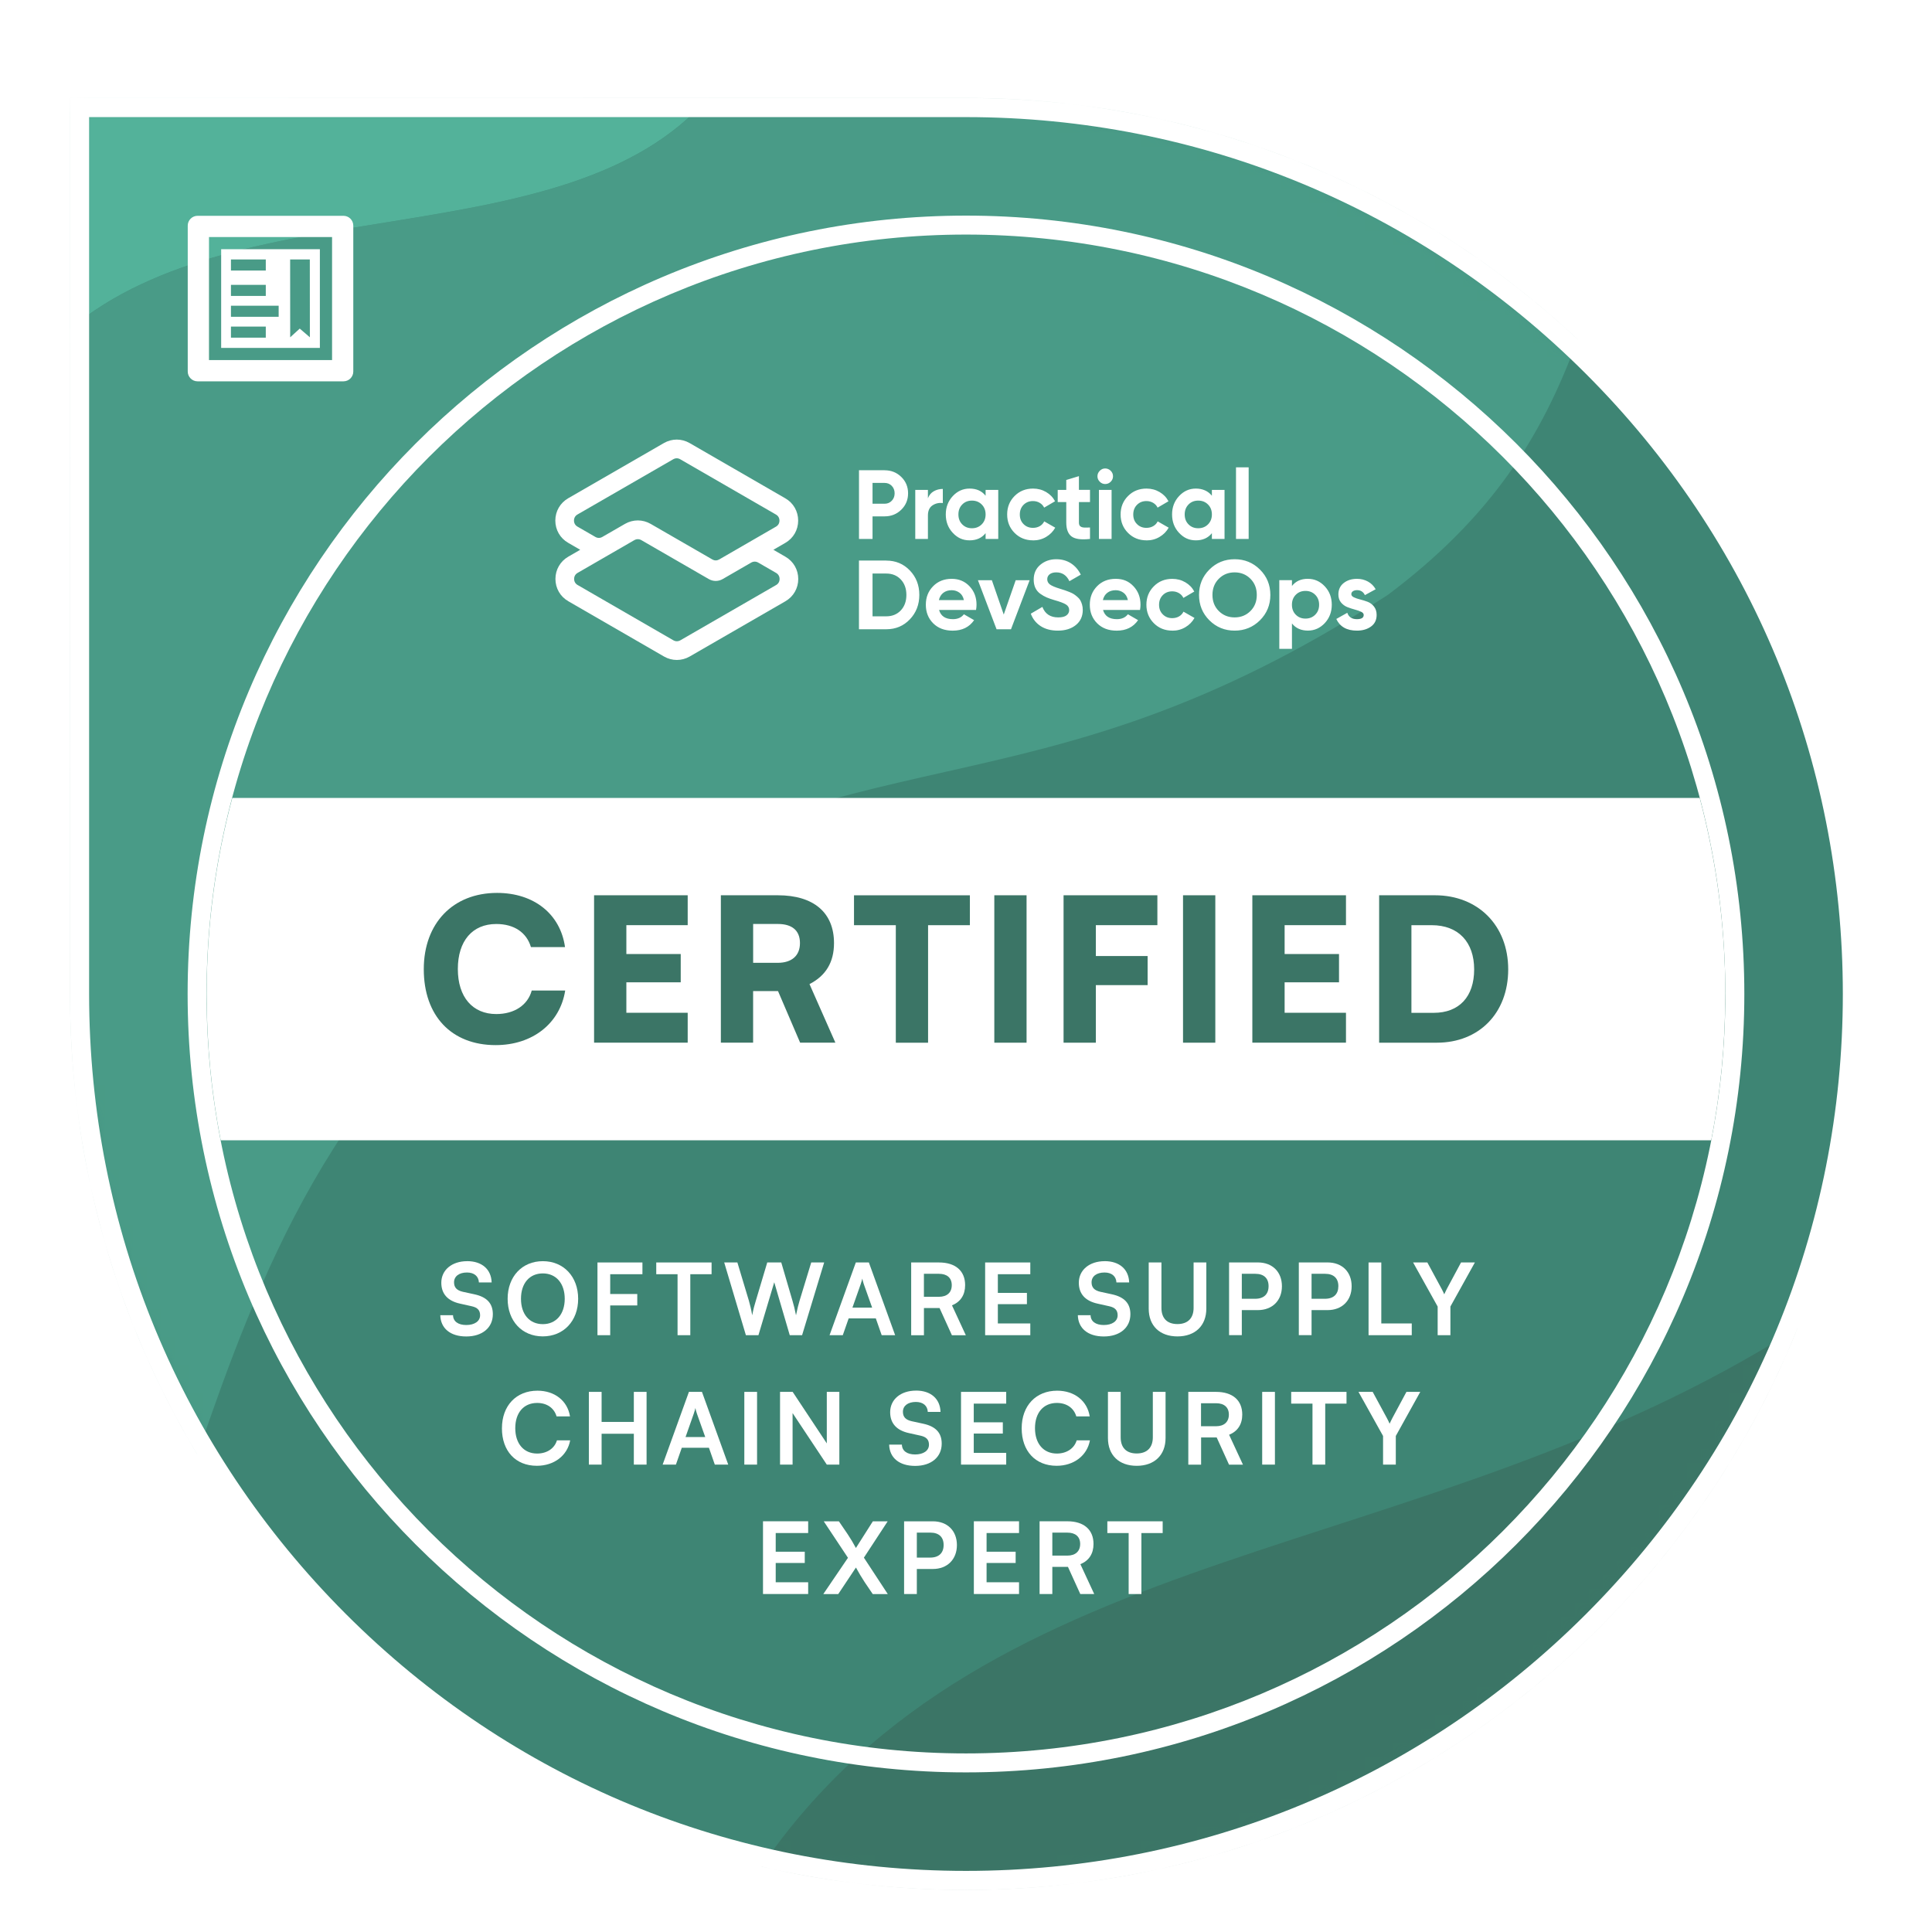
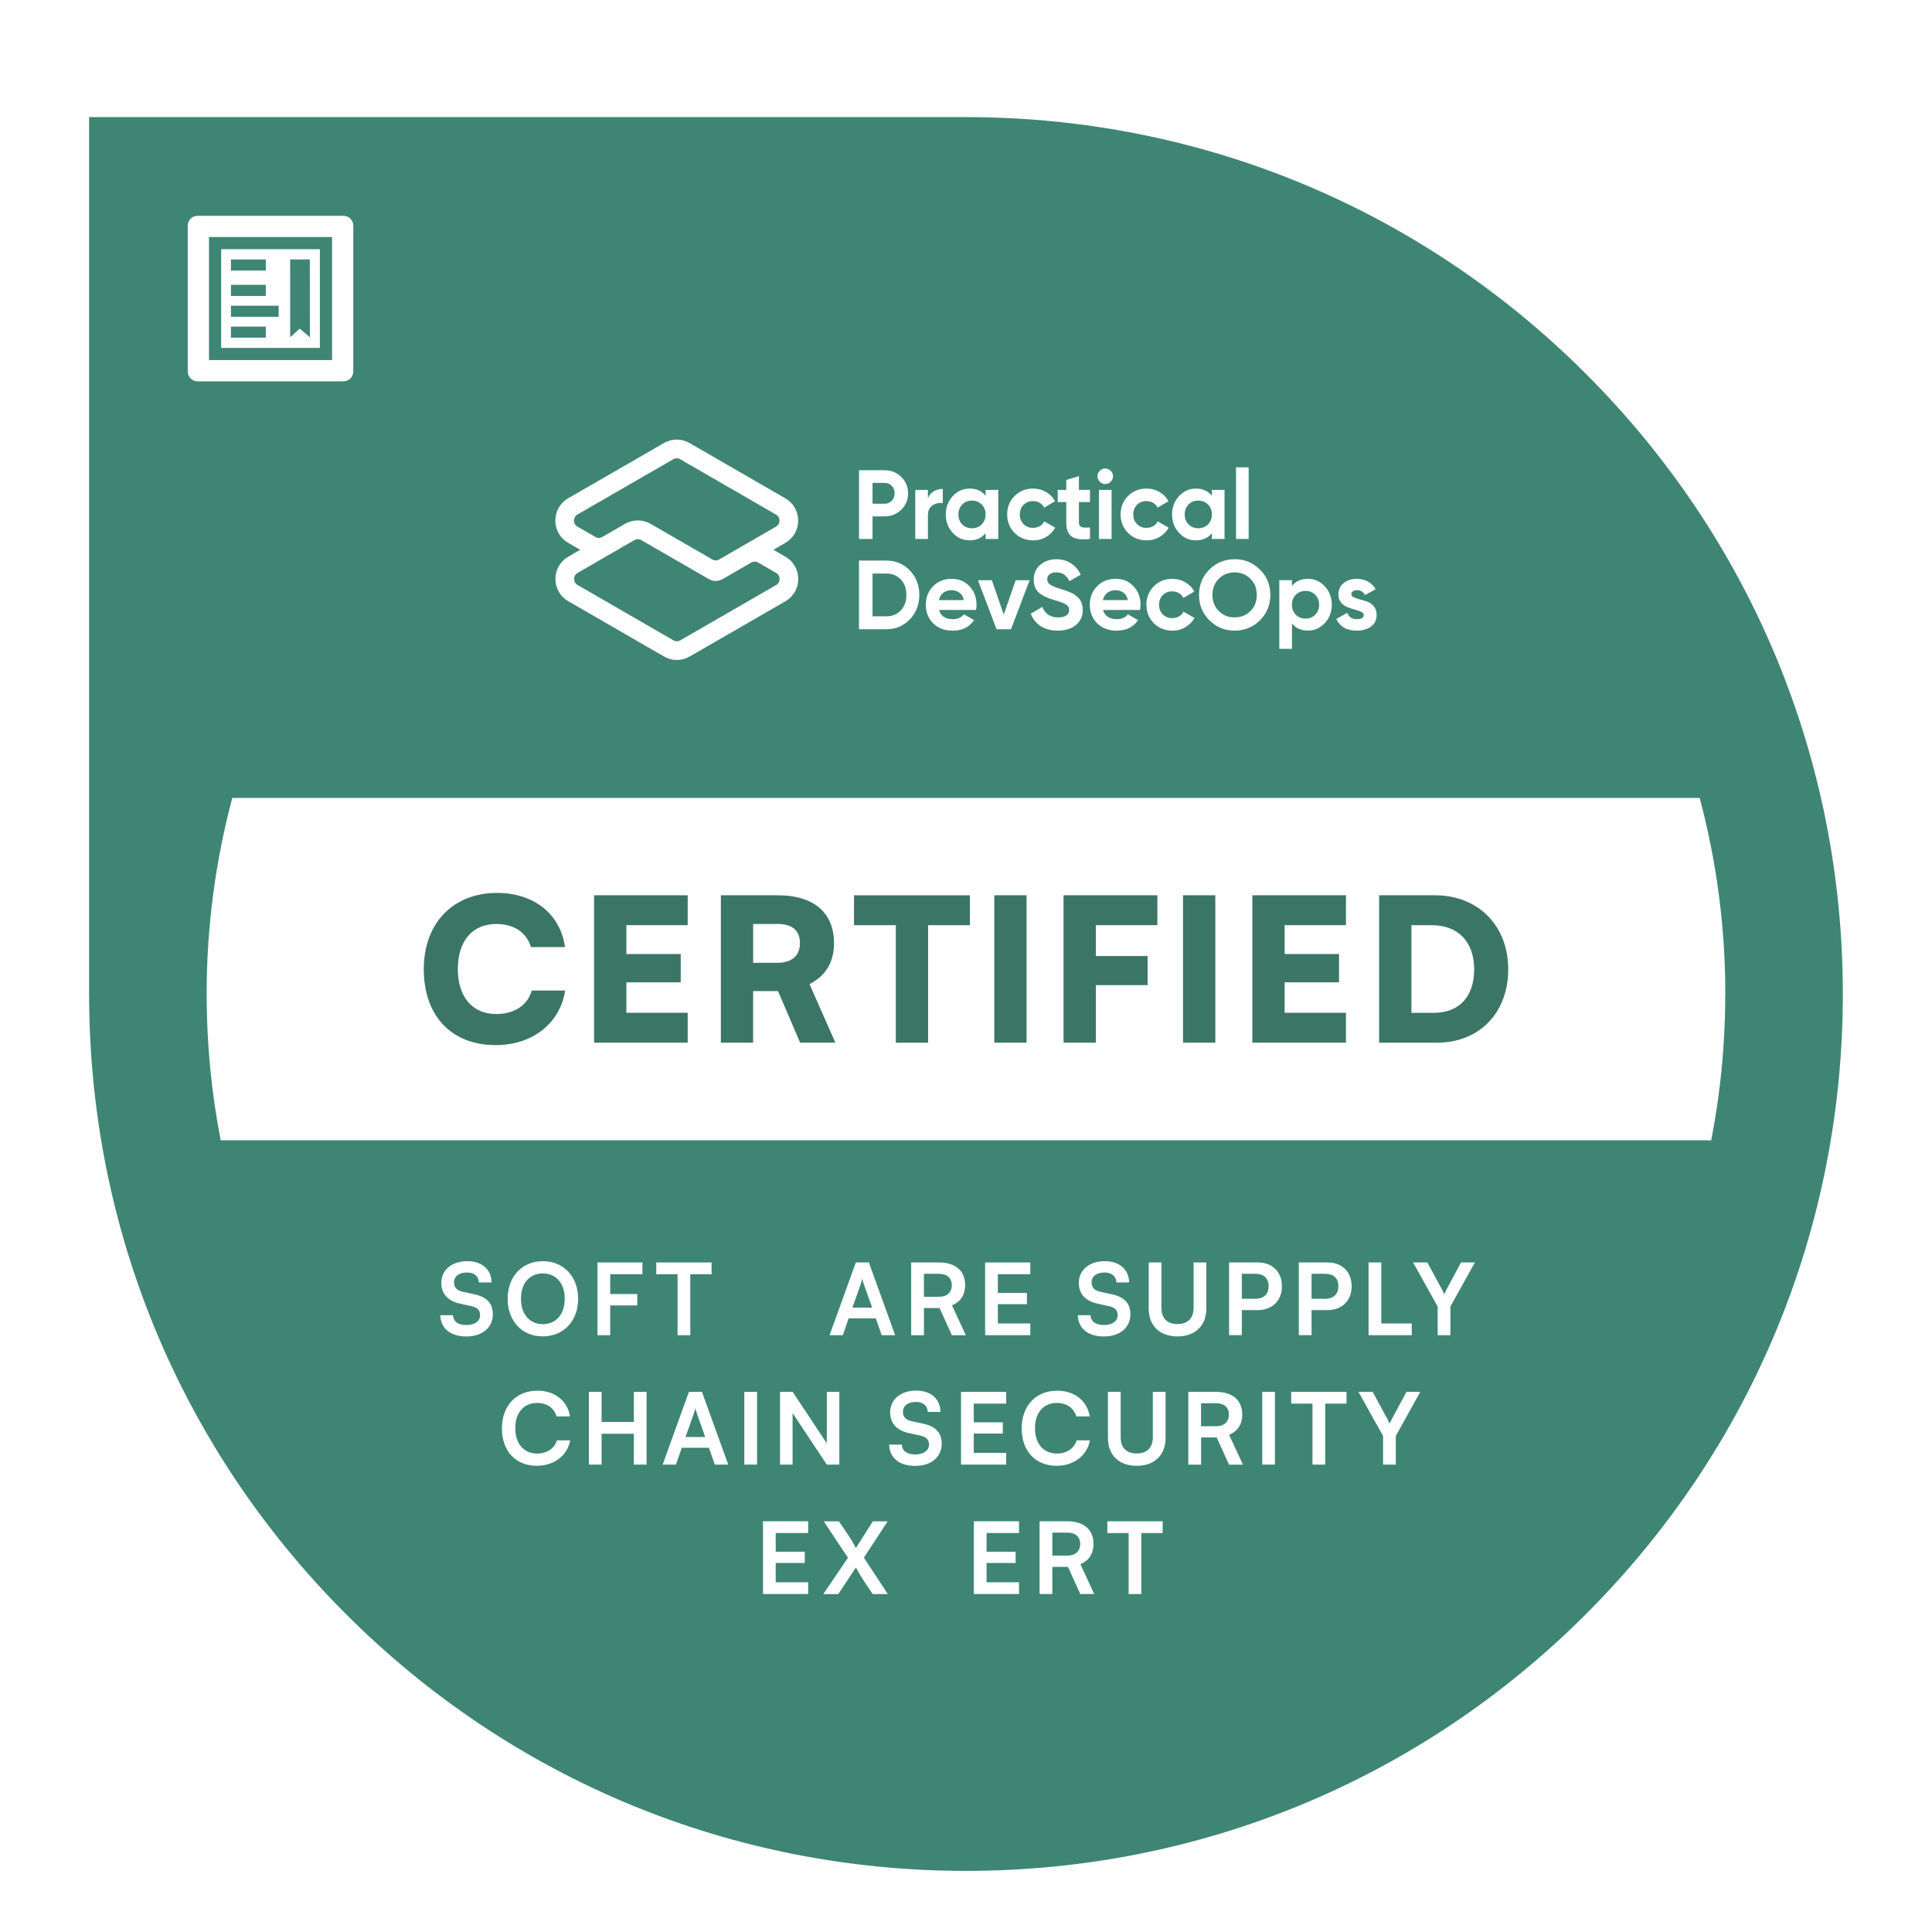
<svg xmlns="http://www.w3.org/2000/svg" width="138" height="138" viewBox="0 0 138 138" fill="none">
  <g filter="url(#filter0_dd_4114_3542)">
    <path d="M68.998 128.476C33.998 128.476 5.523 100.001 5.523 64.998V1.524H68.998C103.998 1.524 132.474 29.999 132.474 65C132.474 100.001 104 128.478 68.998 128.478V128.476Z" fill="#3E8574" />
    <mask id="mask0_4114_3542" style="mask-type:luminance" maskUnits="userSpaceOnUse" x="5" y="1" width="128" height="128">
-       <path d="M68.998 128.476C33.998 128.476 5.523 100.001 5.523 64.998V1.524H68.998C103.998 1.524 132.474 29.999 132.474 65C132.474 100.001 104 128.478 68.998 128.478V128.476Z" fill="white" />
-     </mask>
+       </mask>
    <g mask="url(#mask0_4114_3542)">
      <path d="M128.4 88.853C118.942 112.391 95.903 128.996 68.998 128.996C63.967 128.996 59.079 128.417 54.385 127.324C70.794 103.475 101.432 106.027 128.4 88.853Z" fill="#3B7566" />
      <path d="M5.008 17.494C17.256 7.227 40.518 12.526 50.571 0.996H68.996C85.884 0.996 101.243 7.538 112.684 18.231C110.114 25.285 106.463 30.978 99.146 36.482C73.175 53.317 61.35 45.14 38.09 61.083C23.855 70.841 18.424 85.293 14.1 97.91C8.322 88.292 4.998 77.03 4.998 64.994" fill="#499B87" />
-       <path d="M50.563 0.996C40.51 12.524 17.248 7.227 5 17.494V1.004L50.563 0.996Z" fill="#53B29A" />
+       <path d="M50.563 0.996C40.51 12.524 17.248 7.227 5 17.494V1.004L50.563 0.996" fill="#53B29A" />
    </g>
    <path fill-rule="evenodd" clip-rule="evenodd" d="M14.111 9.415H24.534C24.92 9.415 25.235 9.73 25.235 10.116V20.539C25.235 20.925 24.92 21.238 24.534 21.238H14.111C13.725 21.238 13.41 20.923 13.41 20.539V10.116C13.41 9.732 13.725 9.415 14.111 9.415ZM15.797 11.799V18.851H22.848V11.799H15.797ZM16.496 12.532V13.323H18.985V12.532H16.496ZM16.496 14.348V15.137H18.985V14.348H16.496ZM16.496 15.838V16.63H19.904V15.838H16.496ZM16.496 17.329V18.119H18.985V17.329H16.496ZM22.13 12.532H20.724L20.728 18.093L21.411 17.471L22.134 18.093L22.13 12.532ZM14.928 10.931V19.721H23.719V10.931H14.928Z" fill="white" />
-     <path fill-rule="evenodd" clip-rule="evenodd" d="M68.998 9.401C84.35 9.401 98.25 15.623 108.31 25.686C118.371 35.747 124.595 49.648 124.595 65C124.595 80.352 118.373 94.253 108.31 104.314C98.25 114.374 84.35 120.599 68.998 120.599C53.646 120.599 39.746 114.376 29.685 104.314C19.625 94.253 13.402 80.352 13.402 65C13.402 49.648 19.625 35.747 29.685 25.686C39.746 15.625 53.646 9.401 68.998 9.401ZM107.351 26.643C97.535 16.827 83.975 10.755 68.996 10.755C54.017 10.755 40.457 16.827 30.64 26.643C20.824 36.46 14.753 50.02 14.753 65C14.753 79.98 20.824 93.54 30.64 103.357C40.457 113.173 54.017 119.244 68.996 119.244C83.975 119.244 97.535 113.173 107.351 103.357C117.168 93.54 123.239 79.98 123.239 65C123.239 50.02 117.168 36.46 107.351 26.643Z" fill="white" />
    <path fill-rule="evenodd" clip-rule="evenodd" d="M41.442 33.27L40.584 32.773C40.009 32.443 39.666 31.846 39.666 31.182C39.666 30.519 40.011 29.924 40.584 29.591L47.421 25.647C47.996 25.316 48.683 25.316 49.258 25.647C51.536 26.962 53.816 28.278 56.095 29.595C56.67 29.926 57.012 30.523 57.012 31.186C57.012 31.85 56.67 32.445 56.095 32.777L55.242 33.27L56.101 33.766C56.676 34.097 57.018 34.694 57.018 35.357C57.018 36.021 56.674 36.615 56.101 36.948L49.264 40.893C48.689 41.223 48.004 41.223 47.428 40.893C45.15 39.577 42.87 38.262 40.592 36.944C40.017 36.614 39.674 36.017 39.674 35.353C39.674 34.69 40.019 34.095 40.592 33.762L41.444 33.27H41.442ZM45.31 32.581L41.259 34.92C41.098 35.013 41.009 35.168 41.009 35.353C41.009 35.538 41.098 35.694 41.259 35.786C43.537 37.102 45.818 38.417 48.096 39.735C48.258 39.827 48.435 39.827 48.598 39.735L55.435 35.79C55.597 35.698 55.685 35.542 55.685 35.357C55.685 35.172 55.597 35.016 55.435 34.922L54.159 34.185C53.998 34.093 53.82 34.093 53.657 34.185L51.625 35.359C51.308 35.542 50.94 35.542 50.623 35.359L45.812 32.582C45.65 32.49 45.471 32.49 45.31 32.582V32.581ZM50.873 33.959C51.03 34.05 51.205 34.053 51.361 33.967L55.425 31.619C55.587 31.527 55.675 31.371 55.675 31.186C55.675 31.001 55.587 30.846 55.425 30.753C53.147 29.438 50.867 28.122 48.588 26.805C48.427 26.712 48.25 26.712 48.086 26.805L41.249 30.749C41.088 30.842 40.999 30.997 40.999 31.182C40.999 31.367 41.088 31.523 41.249 31.616L42.525 32.352C42.687 32.445 42.864 32.445 43.025 32.352L44.64 31.421C45.215 31.09 45.902 31.09 46.477 31.421C47.942 32.267 49.406 33.11 50.873 33.957V33.959Z" fill="white" />
    <path d="M63.187 27.591C63.659 27.591 64.055 27.75 64.378 28.067C64.701 28.384 64.863 28.774 64.863 29.237C64.863 29.7 64.701 30.09 64.378 30.407C64.055 30.724 63.657 30.883 63.187 30.883H62.324V32.496H61.357V27.589H63.187V27.591ZM63.187 29.981C63.392 29.981 63.563 29.91 63.699 29.767C63.835 29.625 63.902 29.448 63.902 29.237C63.902 29.026 63.833 28.845 63.699 28.705C63.563 28.565 63.392 28.494 63.187 28.494H62.324V29.981H63.187ZM66.278 29.595C66.363 29.371 66.501 29.203 66.696 29.091C66.891 28.979 67.105 28.924 67.344 28.924V29.932C67.068 29.898 66.822 29.956 66.605 30.099C66.389 30.245 66.28 30.485 66.28 30.822V32.498H65.376V28.993H66.28V29.595H66.278ZM70.4 28.993H71.304V32.498H70.4V32.084C70.128 32.425 69.748 32.596 69.258 32.596C68.767 32.596 68.389 32.417 68.056 32.061C67.722 31.704 67.556 31.265 67.556 30.747C67.556 30.229 67.724 29.79 68.056 29.434C68.389 29.077 68.791 28.898 69.258 28.898C69.748 28.898 70.13 29.067 70.4 29.41V28.997V28.993ZM68.732 31.456C68.915 31.641 69.145 31.732 69.425 31.732C69.705 31.732 69.937 31.639 70.122 31.456C70.307 31.271 70.4 31.035 70.4 30.745C70.4 30.456 70.307 30.218 70.122 30.034C69.937 29.849 69.705 29.757 69.425 29.757C69.145 29.757 68.913 29.849 68.732 30.034C68.549 30.22 68.458 30.456 68.458 30.745C68.458 31.035 68.549 31.273 68.732 31.456ZM73.791 32.596C73.263 32.596 72.822 32.419 72.469 32.065C72.117 31.71 71.94 31.271 71.94 30.747C71.94 30.223 72.117 29.784 72.469 29.43C72.822 29.075 73.263 28.898 73.791 28.898C74.131 28.898 74.443 28.981 74.722 29.144C75.002 29.308 75.215 29.528 75.36 29.804L74.582 30.259C74.511 30.113 74.405 29.999 74.263 29.916C74.122 29.832 73.96 29.79 73.783 29.79C73.511 29.79 73.287 29.881 73.109 30.06C72.932 30.239 72.844 30.47 72.844 30.751C72.844 31.033 72.932 31.255 73.109 31.434C73.287 31.614 73.511 31.704 73.783 31.704C73.964 31.704 74.127 31.663 74.269 31.582C74.411 31.5 74.517 31.387 74.588 31.241L75.374 31.691C75.22 31.966 75.002 32.187 74.722 32.352C74.443 32.518 74.131 32.6 73.791 32.6V32.596ZM77.857 29.863H77.066V31.32C77.066 31.442 77.095 31.531 77.156 31.586C77.217 31.641 77.306 31.673 77.422 31.681C77.538 31.687 77.684 31.687 77.857 31.677V32.496C77.235 32.565 76.798 32.508 76.544 32.321C76.29 32.134 76.162 31.799 76.162 31.318V29.861H75.551V28.993H76.162V28.284L77.066 28.01V28.991H77.857V29.859V29.863ZM78.942 28.573C78.793 28.573 78.662 28.518 78.554 28.408C78.444 28.297 78.389 28.168 78.389 28.02C78.389 27.872 78.444 27.74 78.554 27.628C78.665 27.516 78.794 27.461 78.942 27.461C79.09 27.461 79.228 27.518 79.338 27.628C79.448 27.74 79.501 27.87 79.501 28.02C79.501 28.169 79.446 28.299 79.338 28.408C79.228 28.518 79.096 28.573 78.942 28.573ZM78.495 32.498V28.993H79.399V32.498H78.495ZM81.894 32.596C81.366 32.596 80.925 32.419 80.573 32.065C80.22 31.71 80.043 31.271 80.043 30.747C80.043 30.223 80.22 29.784 80.573 29.43C80.925 29.075 81.366 28.898 81.894 28.898C82.235 28.898 82.546 28.981 82.825 29.144C83.105 29.308 83.318 29.528 83.463 29.804L82.686 30.259C82.617 30.113 82.508 29.999 82.367 29.916C82.225 29.832 82.063 29.79 81.886 29.79C81.614 29.79 81.39 29.881 81.213 30.06C81.035 30.239 80.947 30.47 80.947 30.751C80.947 31.033 81.035 31.255 81.213 31.434C81.39 31.614 81.614 31.704 81.886 31.704C82.067 31.704 82.231 31.663 82.372 31.582C82.514 31.5 82.621 31.387 82.691 31.241L83.477 31.691C83.323 31.966 83.105 32.187 82.825 32.352C82.546 32.518 82.235 32.6 81.894 32.6V32.596ZM86.563 28.993H87.467V32.498H86.563V32.084C86.291 32.425 85.911 32.596 85.421 32.596C84.93 32.596 84.552 32.417 84.219 32.061C83.885 31.704 83.719 31.265 83.719 30.747C83.719 30.229 83.887 29.79 84.219 29.434C84.554 29.075 84.954 28.898 85.421 28.898C85.887 28.898 86.293 29.067 86.563 29.41V28.997V28.993ZM84.895 31.456C85.078 31.641 85.308 31.732 85.588 31.732C85.868 31.732 86.102 31.639 86.285 31.456C86.47 31.271 86.563 31.035 86.563 30.745C86.563 30.456 86.47 30.218 86.285 30.034C86.1 29.849 85.868 29.757 85.588 29.757C85.308 29.757 85.076 29.849 84.895 30.034C84.714 30.22 84.621 30.456 84.621 30.745C84.621 31.035 84.712 31.273 84.895 31.456ZM88.286 32.498V27.382H89.19V32.498H88.286Z" fill="white" />
    <path d="M63.305 34.042C63.978 34.042 64.54 34.278 64.99 34.748C65.442 35.221 65.666 35.802 65.666 36.493C65.666 37.184 65.439 37.767 64.99 38.238C64.54 38.711 63.978 38.947 63.305 38.947H61.355V34.04H63.305V34.042ZM63.305 38.023C63.73 38.023 64.075 37.882 64.343 37.6C64.609 37.316 64.742 36.95 64.742 36.495C64.742 36.04 64.609 35.674 64.343 35.391C64.077 35.109 63.73 34.967 63.305 34.967H62.324V38.023H63.305ZM67.076 37.566C67.198 38.006 67.527 38.226 68.064 38.226C68.409 38.226 68.673 38.11 68.85 37.876L69.579 38.297C69.234 38.797 68.724 39.047 68.051 39.047C67.472 39.047 67.007 38.872 66.656 38.522C66.306 38.171 66.131 37.73 66.131 37.196C66.131 36.663 66.304 36.227 66.649 35.875C66.993 35.522 67.438 35.345 67.98 35.345C68.494 35.345 68.917 35.522 69.252 35.877C69.587 36.231 69.752 36.67 69.752 37.194C69.752 37.31 69.74 37.434 69.717 37.566H67.074H67.076ZM67.062 36.865H68.85C68.799 36.627 68.693 36.45 68.531 36.334C68.37 36.218 68.186 36.158 67.982 36.158C67.74 36.158 67.539 36.219 67.379 36.344C67.22 36.468 67.115 36.641 67.064 36.865H67.062ZM72.55 35.444H73.545L72.213 38.949H71.184L69.852 35.444H70.847L71.696 37.897L72.55 35.444ZM75.557 39.045C75.071 39.045 74.663 38.937 74.33 38.721C73.999 38.504 73.765 38.206 73.629 37.834L74.456 37.35C74.647 37.85 75.023 38.1 75.585 38.1C75.856 38.1 76.055 38.051 76.181 37.952C76.307 37.854 76.37 37.73 76.37 37.58C76.37 37.407 76.294 37.273 76.14 37.177C75.986 37.08 75.711 36.976 75.313 36.865C75.094 36.8 74.907 36.736 74.756 36.67C74.604 36.605 74.452 36.517 74.301 36.409C74.149 36.298 74.033 36.16 73.954 35.991C73.875 35.824 73.836 35.627 73.836 35.402C73.836 34.959 73.994 34.605 74.309 34.341C74.624 34.077 75.004 33.945 75.447 33.945C75.845 33.945 76.193 34.042 76.495 34.236C76.796 34.431 77.03 34.701 77.199 35.046L76.386 35.514C76.189 35.093 75.876 34.884 75.447 34.884C75.246 34.884 75.088 34.93 74.974 35.02C74.86 35.111 74.803 35.229 74.803 35.375C74.803 35.528 74.868 35.654 74.996 35.749C75.124 35.845 75.37 35.95 75.736 36.06C75.886 36.107 75.998 36.143 76.075 36.168C76.152 36.194 76.258 36.233 76.39 36.286C76.524 36.34 76.626 36.391 76.699 36.438C76.772 36.485 76.855 36.548 76.947 36.627C77.04 36.706 77.113 36.789 77.162 36.873C77.211 36.958 77.253 37.058 77.288 37.178C77.323 37.299 77.341 37.427 77.341 37.566C77.341 38.019 77.176 38.38 76.847 38.646C76.518 38.911 76.089 39.045 75.561 39.045H75.557ZM78.788 37.566C78.911 38.006 79.24 38.226 79.777 38.226C80.122 38.226 80.385 38.11 80.563 37.876L81.291 38.297C80.947 38.797 80.437 39.047 79.763 39.047C79.184 39.047 78.72 38.872 78.369 38.522C78.019 38.171 77.843 37.73 77.843 37.196C77.843 36.663 78.017 36.227 78.361 35.875C78.706 35.522 79.151 35.345 79.692 35.345C80.234 35.345 80.632 35.522 80.965 35.877C81.299 36.231 81.465 36.67 81.465 37.194C81.465 37.31 81.453 37.434 81.429 37.566H78.787H78.788ZM78.775 36.865H80.563C80.512 36.627 80.405 36.45 80.244 36.334C80.082 36.218 79.899 36.158 79.694 36.158C79.452 36.158 79.251 36.219 79.092 36.344C78.932 36.468 78.828 36.641 78.777 36.865H78.775ZM83.737 39.045C83.209 39.045 82.768 38.868 82.416 38.514C82.063 38.157 81.886 37.72 81.886 37.196C81.886 36.672 82.063 36.233 82.416 35.879C82.768 35.522 83.209 35.347 83.737 35.347C84.078 35.347 84.389 35.43 84.668 35.593C84.948 35.757 85.161 35.977 85.306 36.253L84.529 36.708C84.458 36.562 84.351 36.448 84.21 36.365C84.068 36.281 83.906 36.239 83.729 36.239C83.457 36.239 83.233 36.33 83.056 36.509C82.879 36.688 82.79 36.919 82.79 37.2C82.79 37.482 82.879 37.704 83.056 37.883C83.233 38.063 83.457 38.153 83.729 38.153C83.91 38.153 84.074 38.112 84.216 38.031C84.357 37.949 84.464 37.836 84.535 37.691L85.32 38.139C85.167 38.415 84.948 38.636 84.668 38.801C84.389 38.967 84.078 39.049 83.737 39.049V39.045ZM89.997 38.307C89.501 38.799 88.898 39.045 88.189 39.045C87.481 39.045 86.878 38.799 86.384 38.307C85.891 37.815 85.645 37.21 85.645 36.495C85.645 35.78 85.891 35.176 86.384 34.684C86.876 34.191 87.478 33.945 88.189 33.945C88.9 33.945 89.503 34.191 89.997 34.684C90.493 35.176 90.739 35.78 90.739 36.495C90.739 37.21 90.491 37.815 89.997 38.307ZM87.059 37.647C87.362 37.949 87.738 38.1 88.187 38.1C88.636 38.1 89.013 37.949 89.316 37.647C89.619 37.346 89.771 36.962 89.771 36.495C89.771 36.029 89.619 35.642 89.316 35.339C89.013 35.036 88.636 34.884 88.187 34.884C87.738 34.884 87.362 35.036 87.059 35.339C86.756 35.642 86.604 36.029 86.604 36.495C86.604 36.962 86.756 37.346 87.059 37.647ZM93.418 35.345C93.89 35.345 94.292 35.524 94.627 35.881C94.961 36.237 95.127 36.676 95.127 37.194C95.127 37.712 94.959 38.151 94.627 38.508C94.292 38.864 93.89 39.043 93.418 39.043C92.945 39.043 92.549 38.874 92.283 38.531V40.347H91.379V35.442H92.283V35.855C92.549 35.514 92.927 35.343 93.418 35.343V35.345ZM92.555 37.907C92.738 38.092 92.969 38.185 93.248 38.185C93.528 38.185 93.762 38.092 93.945 37.907C94.13 37.722 94.223 37.486 94.223 37.196C94.223 36.907 94.13 36.669 93.945 36.485C93.76 36.3 93.528 36.208 93.248 36.208C92.969 36.208 92.736 36.3 92.555 36.485C92.372 36.67 92.281 36.907 92.281 37.196C92.281 37.486 92.372 37.724 92.555 37.907ZM96.523 36.438C96.523 36.531 96.584 36.608 96.708 36.666C96.832 36.726 96.984 36.777 97.161 36.82C97.338 36.865 97.517 36.921 97.693 36.987C97.87 37.056 98.021 37.169 98.145 37.328C98.269 37.488 98.331 37.685 98.331 37.923C98.331 38.283 98.197 38.559 97.927 38.754C97.659 38.949 97.322 39.045 96.921 39.045C96.2 39.045 95.71 38.768 95.45 38.212L96.235 37.771C96.338 38.075 96.566 38.226 96.923 38.226C97.246 38.226 97.407 38.126 97.407 37.925C97.407 37.832 97.346 37.755 97.222 37.696C97.098 37.639 96.948 37.586 96.769 37.539C96.592 37.492 96.415 37.434 96.237 37.364C96.06 37.293 95.909 37.182 95.784 37.031C95.66 36.879 95.599 36.688 95.599 36.46C95.599 36.115 95.727 35.841 95.981 35.642C96.235 35.444 96.552 35.345 96.93 35.345C97.216 35.345 97.474 35.41 97.708 35.538C97.941 35.666 98.126 35.849 98.262 36.088L97.492 36.509C97.379 36.271 97.192 36.153 96.93 36.153C96.814 36.153 96.718 36.178 96.639 36.229C96.562 36.281 96.523 36.352 96.523 36.44V36.438Z" fill="white" />
    <path d="M33.369 84.082C34.421 84.082 35.09 84.665 35.118 85.604H34.208C34.186 85.157 33.867 84.893 33.355 84.893C32.794 84.893 32.432 85.163 32.432 85.596C32.432 85.966 32.631 86.173 33.064 86.272L33.881 86.449C34.769 86.64 35.203 87.095 35.203 87.871C35.203 88.838 34.448 89.462 33.304 89.462C32.16 89.462 31.471 88.873 31.449 87.942H32.359C32.367 88.383 32.721 88.644 33.304 88.644C33.887 88.644 34.293 88.381 34.293 87.947C34.293 87.599 34.115 87.394 33.688 87.302L32.865 87.118C31.985 86.927 31.522 86.421 31.522 85.626C31.522 84.716 32.274 84.084 33.369 84.084V84.082Z" fill="white" />
    <path d="M38.769 89.456C37.284 89.456 36.26 88.355 36.26 86.77C36.26 85.184 37.292 84.084 38.775 84.084C40.257 84.084 41.297 85.186 41.297 86.77C41.297 88.353 40.259 89.456 38.767 89.456H38.769ZM38.775 84.958C37.823 84.958 37.213 85.661 37.213 86.77C37.213 87.879 37.823 88.582 38.775 88.582C39.726 88.582 40.338 87.863 40.338 86.77C40.338 85.677 39.728 84.958 38.775 84.958Z" fill="white" />
    <path d="M43.586 87.246V89.371H42.676V84.176H45.888V85.015H43.586V86.429H45.519V87.246H43.586Z" fill="white" />
    <path d="M46.875 84.176H50.827V85.015H49.307V89.371H48.397V85.015H46.875V84.176Z" fill="white" />
-     <path d="M51.725 84.176H52.67L53.495 86.919C53.574 87.205 53.651 87.494 53.729 87.949C53.816 87.487 53.893 87.217 53.985 86.919L54.803 84.176H55.805L56.608 86.919C56.695 87.211 56.772 87.51 56.858 87.949C56.957 87.467 57.028 87.189 57.106 86.927L57.945 84.176H58.869L57.292 89.371H56.411L55.303 85.59L54.174 89.371H53.278L51.729 84.176H51.725Z" fill="white" />
    <path d="M59.254 89.371L61.131 84.176H62.062L63.939 89.371H62.978L62.558 88.17H60.619L60.199 89.371H59.254ZM60.888 87.402H62.296L61.7 85.724C61.658 85.588 61.607 85.433 61.593 85.326C61.572 85.427 61.528 85.582 61.479 85.724L60.888 87.402Z" fill="white" />
    <path d="M65.084 89.371V84.176H67.067C68.249 84.176 68.938 84.773 68.938 85.797C68.938 86.494 68.611 86.99 67.999 87.24L68.987 89.373H67.993L67.112 87.433H65.996V89.373H65.086L65.084 89.371ZM65.994 86.628H67.067C67.644 86.628 67.983 86.323 67.983 85.797C67.983 85.271 67.642 84.986 67.067 84.986H65.994V86.628Z" fill="white" />
    <path d="M70.367 89.371V84.176H73.593V85.015H71.275V86.35H73.351V87.154H71.275V88.532H73.593V89.371H70.367Z" fill="white" />
    <path d="M78.906 84.082C79.958 84.082 80.626 84.665 80.655 85.604H79.745C79.724 85.157 79.405 84.893 78.893 84.893C78.331 84.893 77.969 85.163 77.969 85.596C77.969 85.966 78.168 86.173 78.601 86.272L79.418 86.449C80.306 86.64 80.742 87.095 80.742 87.871C80.742 88.838 79.987 89.462 78.843 89.462C77.699 89.462 77.01 88.873 76.988 87.942H77.898C77.906 88.383 78.26 88.644 78.843 88.644C79.426 88.644 79.832 88.381 79.832 87.947C79.832 87.599 79.655 87.394 79.227 87.302L78.402 87.118C77.52 86.927 77.059 86.421 77.059 85.626C77.059 84.716 77.813 84.084 78.906 84.084V84.082Z" fill="white" />
    <path d="M82.051 84.176H82.96V87.418C82.96 88.164 83.366 88.576 84.105 88.576C84.843 88.576 85.257 88.156 85.257 87.418V84.176H86.166V87.475C86.166 88.69 85.371 89.458 84.105 89.458C82.838 89.458 82.051 88.698 82.051 87.475V84.176Z" fill="white" />
    <path d="M88.701 87.579V89.369H87.791V84.174H89.845C90.891 84.174 91.566 84.856 91.566 85.874C91.566 86.892 90.885 87.579 89.845 87.579H88.701ZM88.701 84.986V86.77H89.654C90.278 86.77 90.613 86.437 90.613 85.868C90.613 85.299 90.272 84.986 89.668 84.986H88.701Z" fill="white" />
    <path d="M93.683 87.579V89.369H92.773V84.174H94.827C95.871 84.174 96.546 84.856 96.546 85.874C96.546 86.892 95.865 87.579 94.827 87.579H93.683ZM93.683 84.986V86.77H94.636C95.263 86.77 95.597 86.437 95.597 85.868C95.597 85.299 95.255 84.986 94.652 84.986H93.685H93.683Z" fill="white" />
    <path d="M98.664 88.532H100.84V89.371H97.754V84.176H98.664V88.532Z" fill="white" />
    <path d="M100.938 84.176H101.954L102.976 86.067C103.054 86.209 103.104 86.323 103.161 86.451C103.224 86.323 103.253 86.238 103.344 86.067L104.36 84.176H105.349L103.6 87.325V89.371H102.69V87.325L100.936 84.176H100.938Z" fill="white" />
    <path d="M35.853 96.021C35.853 94.408 36.87 93.335 38.39 93.335C39.619 93.335 40.536 94.054 40.714 95.169H39.755C39.577 94.564 39.057 94.21 38.368 94.21C37.409 94.21 36.805 94.907 36.805 96.013C36.805 97.12 37.415 97.825 38.368 97.825C39.071 97.825 39.613 97.455 39.782 96.88H40.727C40.529 97.975 39.575 98.699 38.345 98.699C36.83 98.699 35.852 97.648 35.852 96.021H35.853Z" fill="white" />
    <path d="M42.062 98.615V93.42H42.972V95.566H45.274V93.42H46.184V98.615H45.274V96.411H42.972V98.615H42.062Z" fill="white" />
    <path d="M47.332 98.615L49.209 93.42H50.14L52.017 98.615H51.058L50.638 97.413H48.699L48.279 98.615H47.334H47.332ZM48.967 96.647H50.374L49.778 94.97C49.734 94.834 49.685 94.678 49.672 94.572C49.65 94.672 49.606 94.828 49.557 94.97L48.967 96.647Z" fill="white" />
    <path d="M54.076 98.615H53.166V93.42H54.076V98.615Z" fill="white" />
    <path d="M55.717 98.615V93.42H56.619L59.057 97.1V93.42H59.953V98.615H59.057L56.613 94.934V98.615H55.717Z" fill="white" />
    <path d="M65.432 93.327C66.483 93.327 67.151 93.91 67.18 94.85H66.271C66.249 94.403 65.928 94.139 65.418 94.139C64.857 94.139 64.494 94.409 64.494 94.842C64.494 95.212 64.693 95.419 65.126 95.517L65.944 95.694C66.832 95.885 67.265 96.34 67.265 97.116C67.265 98.083 66.511 98.707 65.367 98.707C64.223 98.707 63.533 98.118 63.512 97.187H64.421C64.429 97.628 64.784 97.89 65.367 97.89C65.95 97.89 66.355 97.626 66.355 97.193C66.355 96.844 66.178 96.64 65.751 96.547L64.926 96.364C64.045 96.173 63.583 95.667 63.583 94.871C63.583 93.962 64.335 93.329 65.43 93.329L65.432 93.327Z" fill="white" />
    <path d="M68.644 98.615V93.42H71.872V94.259H69.554V95.594H71.63V96.397H69.554V97.776H71.872V98.615H68.644Z" fill="white" />
    <path d="M72.977 96.021C72.977 94.408 73.993 93.335 75.513 93.335C76.742 93.335 77.659 94.054 77.837 95.169H76.878C76.7 94.564 76.18 94.21 75.491 94.21C74.532 94.21 73.928 94.907 73.928 96.013C73.928 97.12 74.538 97.825 75.491 97.825C76.194 97.825 76.736 97.455 76.907 96.88H77.852C77.653 97.975 76.7 98.699 75.472 98.699C73.957 98.699 72.977 97.648 72.977 96.021Z" fill="white" />
    <path d="M79.139 93.42H80.048V96.661C80.048 97.408 80.454 97.819 81.193 97.819C81.931 97.819 82.345 97.4 82.345 96.661V93.42H83.254V96.718C83.254 97.933 82.459 98.701 81.193 98.701C79.926 98.701 79.139 97.941 79.139 96.718V93.42Z" fill="white" />
    <path d="M84.879 98.615V93.42H86.862C88.041 93.42 88.733 94.017 88.733 95.041C88.733 95.738 88.404 96.234 87.793 96.484L88.782 98.617H87.787L86.907 96.677H85.793V98.617H84.883L84.879 98.615ZM85.787 95.874H86.86C87.435 95.874 87.776 95.568 87.776 95.043C87.776 94.517 87.435 94.231 86.86 94.231H85.787V95.874Z" fill="white" />
    <path d="M91.066 98.615H90.156V93.42H91.066V98.615Z" fill="white" />
    <path d="M92.227 93.42H96.179V94.259H94.659V98.615H93.749V94.259H92.228V93.42H92.227Z" fill="white" />
    <path d="M97.033 93.42H98.049L99.073 95.31C99.152 95.452 99.201 95.566 99.258 95.694C99.323 95.566 99.351 95.482 99.444 95.31L100.46 93.42H101.448L99.7 96.569V98.615H98.79V96.569L97.035 93.42H97.033Z" fill="white" />
    <path d="M54.5 107.858V102.663H57.726V103.502H55.408V104.837H57.483V105.641H55.408V107.019H57.726V107.858H54.5Z" fill="white" />
    <path d="M58.842 102.665H59.921L60.555 103.597C60.768 103.916 60.945 104.215 61.136 104.571L62.345 102.667H63.405L61.707 105.261L63.413 107.862H62.339L61.757 107.003C61.53 106.655 61.345 106.342 61.138 105.966L59.874 107.864H58.807L60.569 105.271L58.842 102.669V102.665Z" fill="white" />
-     <path d="M65.488 106.07V107.86H64.578V102.665H66.632C67.676 102.665 68.351 103.347 68.351 104.363C68.351 105.379 67.67 106.07 66.632 106.07H65.488ZM65.488 103.473V105.257H66.441C67.067 105.257 67.402 104.924 67.402 104.355C67.402 103.786 67.059 103.473 66.457 103.473H65.49H65.488Z" fill="white" />
    <path d="M69.561 107.858V102.663H72.788V103.502H70.47V104.837H72.546V105.641H70.47V107.019H72.788V107.858H69.561Z" fill="white" />
    <path d="M74.256 107.858V102.663H76.239C77.418 102.663 78.108 103.26 78.108 104.284C78.108 104.981 77.781 105.479 77.17 105.727L78.159 107.86H77.164L76.282 105.92H75.166V107.86H74.256V107.858ZM75.166 105.115H76.239C76.814 105.115 77.155 104.81 77.155 104.284C77.155 103.758 76.814 103.473 76.239 103.473H75.166V105.115Z" fill="white" />
    <path d="M79.096 102.665H83.048V103.504H81.528V107.86H80.618V103.504H79.096V102.665Z" fill="white" />
    <path d="M68.998 2.365C85.728 2.365 101.458 8.879 113.287 20.71C125.117 32.541 131.631 48.269 131.631 65C131.631 81.731 125.115 97.461 113.287 109.29C101.456 121.121 85.728 127.635 68.998 127.635C52.268 127.635 36.538 121.121 24.709 109.29C12.879 97.459 6.365 81.731 6.365 65V2.365H68.998ZM68.998 1H5V65C5 100.346 33.653 129 68.998 129C104.343 129 132.996 100.346 132.996 65C132.996 29.654 104.343 1 68.998 1Z" fill="white" />
    <path fill-rule="evenodd" clip-rule="evenodd" d="M123.235 65.004C123.235 68.578 122.889 72.072 122.231 75.449H15.764C15.106 72.072 14.76 68.578 14.76 65.004C14.76 60.16 15.4 55.467 16.591 50.995H121.406C122.597 55.465 123.237 60.16 123.237 65.004H123.235Z" fill="white" />
    <path d="M30.27 63.228C30.27 59.941 32.361 57.779 35.505 57.779C38.138 57.779 40.029 59.287 40.358 61.65H37.924C37.611 60.597 36.715 60 35.448 60C33.741 60 32.703 61.209 32.703 63.216C32.703 65.222 33.757 66.432 35.448 66.432C36.744 66.432 37.697 65.792 37.981 64.752H40.371C40.001 67.099 38.038 68.651 35.405 68.651C32.246 68.651 30.27 66.56 30.27 63.23V63.228Z" fill="#3B7566" />
    <path d="M42.434 68.478V57.948H49.121V60.083H44.74V62.145H48.623V64.165H44.74V66.341H49.121V68.476H42.434V68.478Z" fill="#3B7566" />
    <path d="M51.49 68.478V57.948H55.56C58.12 57.948 59.572 59.187 59.572 61.363C59.572 62.728 58.989 63.696 57.821 64.293L59.67 68.476H57.152L55.572 64.791H53.794V68.476H51.488L51.49 68.478ZM53.796 62.773H55.547C56.557 62.773 57.14 62.261 57.14 61.365C57.14 60.469 56.584 59.998 55.56 59.998H53.796V62.773Z" fill="#3B7566" />
    <path d="M60.998 57.95H69.278V60.085H66.291V68.48H63.987V60.085H61V57.95H60.998Z" fill="#3B7566" />
    <path d="M73.326 68.478H71.022V57.948H73.326V68.478Z" fill="#3B7566" />
    <path d="M78.275 64.366V68.478H75.969V57.948H82.67V60.083H78.275V62.288H81.973V64.366H78.275Z" fill="#3B7566" />
    <path d="M86.808 68.478H84.502V57.948H86.808V68.478Z" fill="#3B7566" />
    <path d="M89.453 68.478V57.948H96.141V60.083H91.759V62.145H95.644V64.165H91.759V66.341H96.141V68.476H89.453V68.478Z" fill="#3B7566" />
    <path d="M98.51 68.478V57.948H102.493C105.581 57.948 107.729 60.111 107.729 63.242C107.729 66.373 105.638 68.478 102.637 68.478H98.51ZM100.816 60.085V66.345H102.409C104.23 66.345 105.297 65.193 105.297 63.243C105.297 61.294 104.173 60.085 102.267 60.085H100.816Z" fill="#3B7566" />
  </g>
  <defs>
    <filter id="filter0_dd_4114_3542" x="0" y="0" width="137.996" height="138" filterUnits="userSpaceOnUse" color-interpolation-filters="sRGB">
      <feFlood flood-opacity="0" result="BackgroundImageFix" />
      <feColorMatrix in="SourceAlpha" type="matrix" values="0 0 0 0 0 0 0 0 0 0 0 0 0 0 0 0 0 0 127 0" result="hardAlpha" />
      <feMorphology radius="2" operator="erode" in="SourceAlpha" result="effect1_dropShadow_4114_3542" />
      <feOffset dy="2" />
      <feGaussianBlur stdDeviation="2" />
      <feColorMatrix type="matrix" values="0 0 0 0 0.063 0 0 0 0 0.094 0 0 0 0 0.157 0 0 0 0.1 0" />
      <feBlend mode="normal" in2="BackgroundImageFix" result="effect1_dropShadow_4114_3542" />
      <feColorMatrix in="SourceAlpha" type="matrix" values="0 0 0 0 0 0 0 0 0 0 0 0 0 0 0 0 0 0 127 0" result="hardAlpha" />
      <feMorphology radius="1" operator="erode" in="SourceAlpha" result="effect2_dropShadow_4114_3542" />
      <feOffset dy="4" />
      <feGaussianBlur stdDeviation="3" />
      <feComposite in2="hardAlpha" operator="out" />
      <feColorMatrix type="matrix" values="0 0 0 0 0 0 0 0 0 0 0 0 0 0 0 0 0 0 0.1 0" />
      <feBlend mode="normal" in2="effect1_dropShadow_4114_3542" result="effect2_dropShadow_4114_3542" />
      <feBlend mode="normal" in="SourceGraphic" in2="effect2_dropShadow_4114_3542" result="shape" />
    </filter>
  </defs>
</svg>